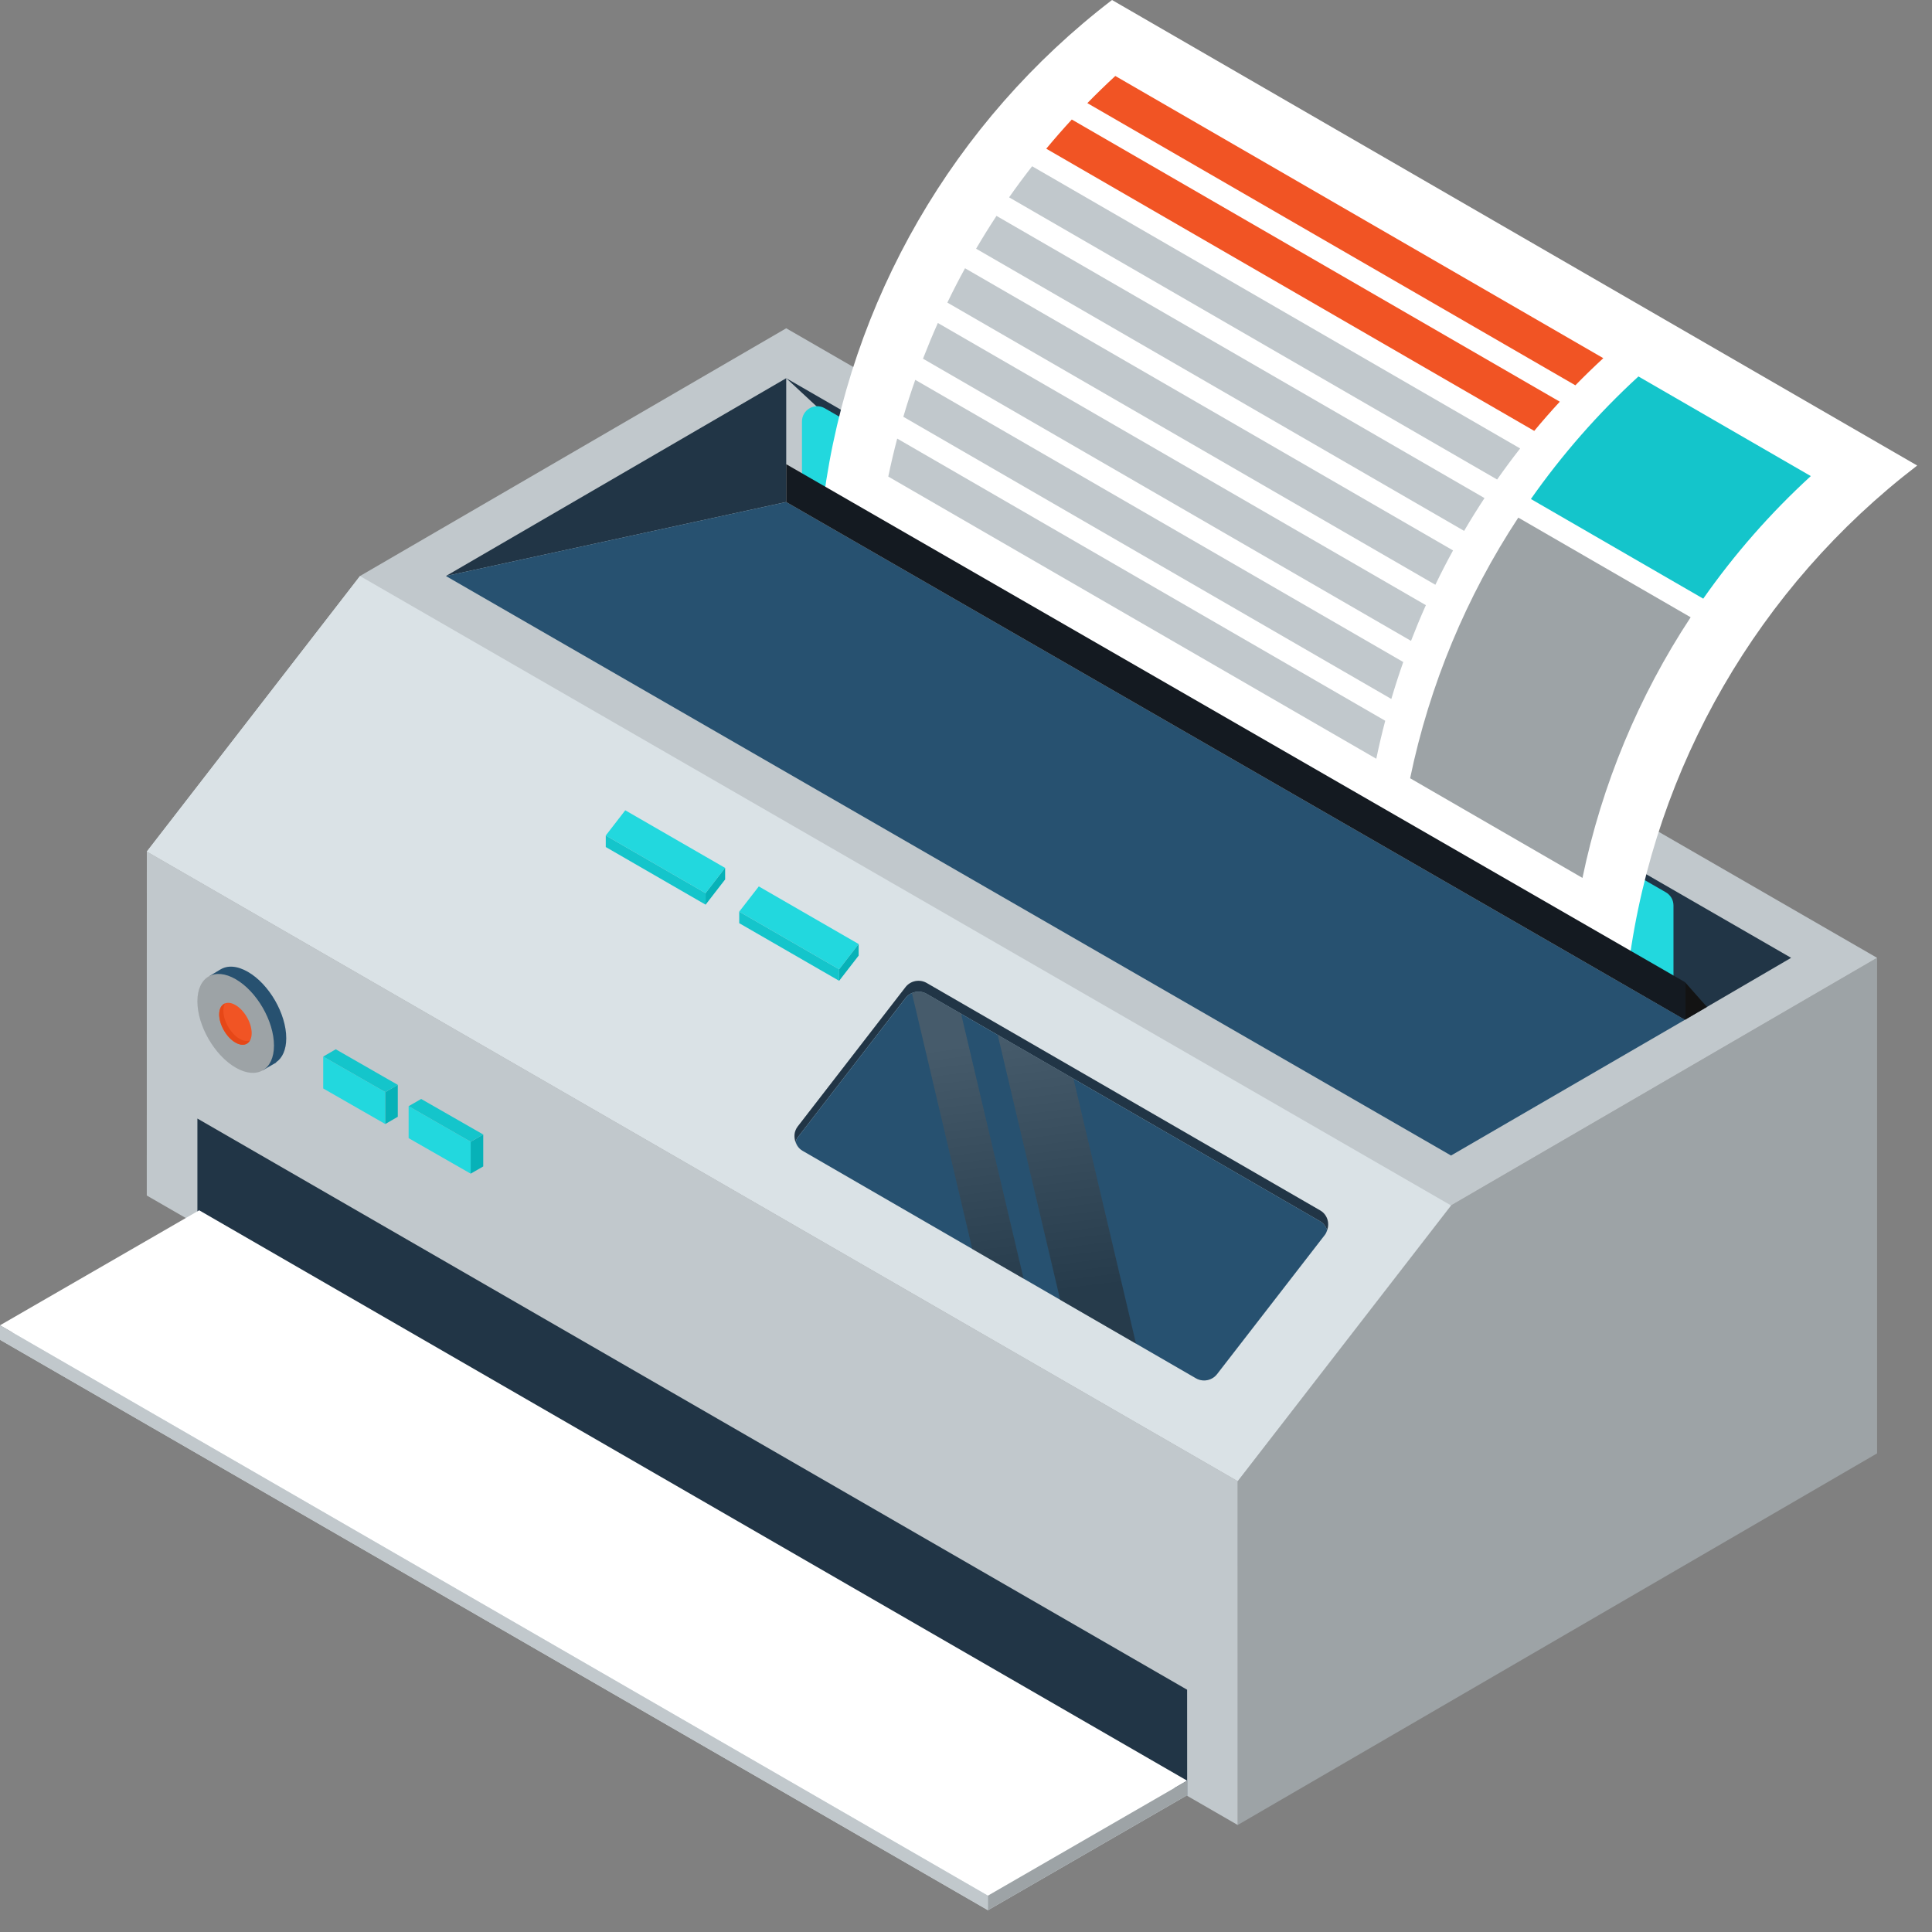
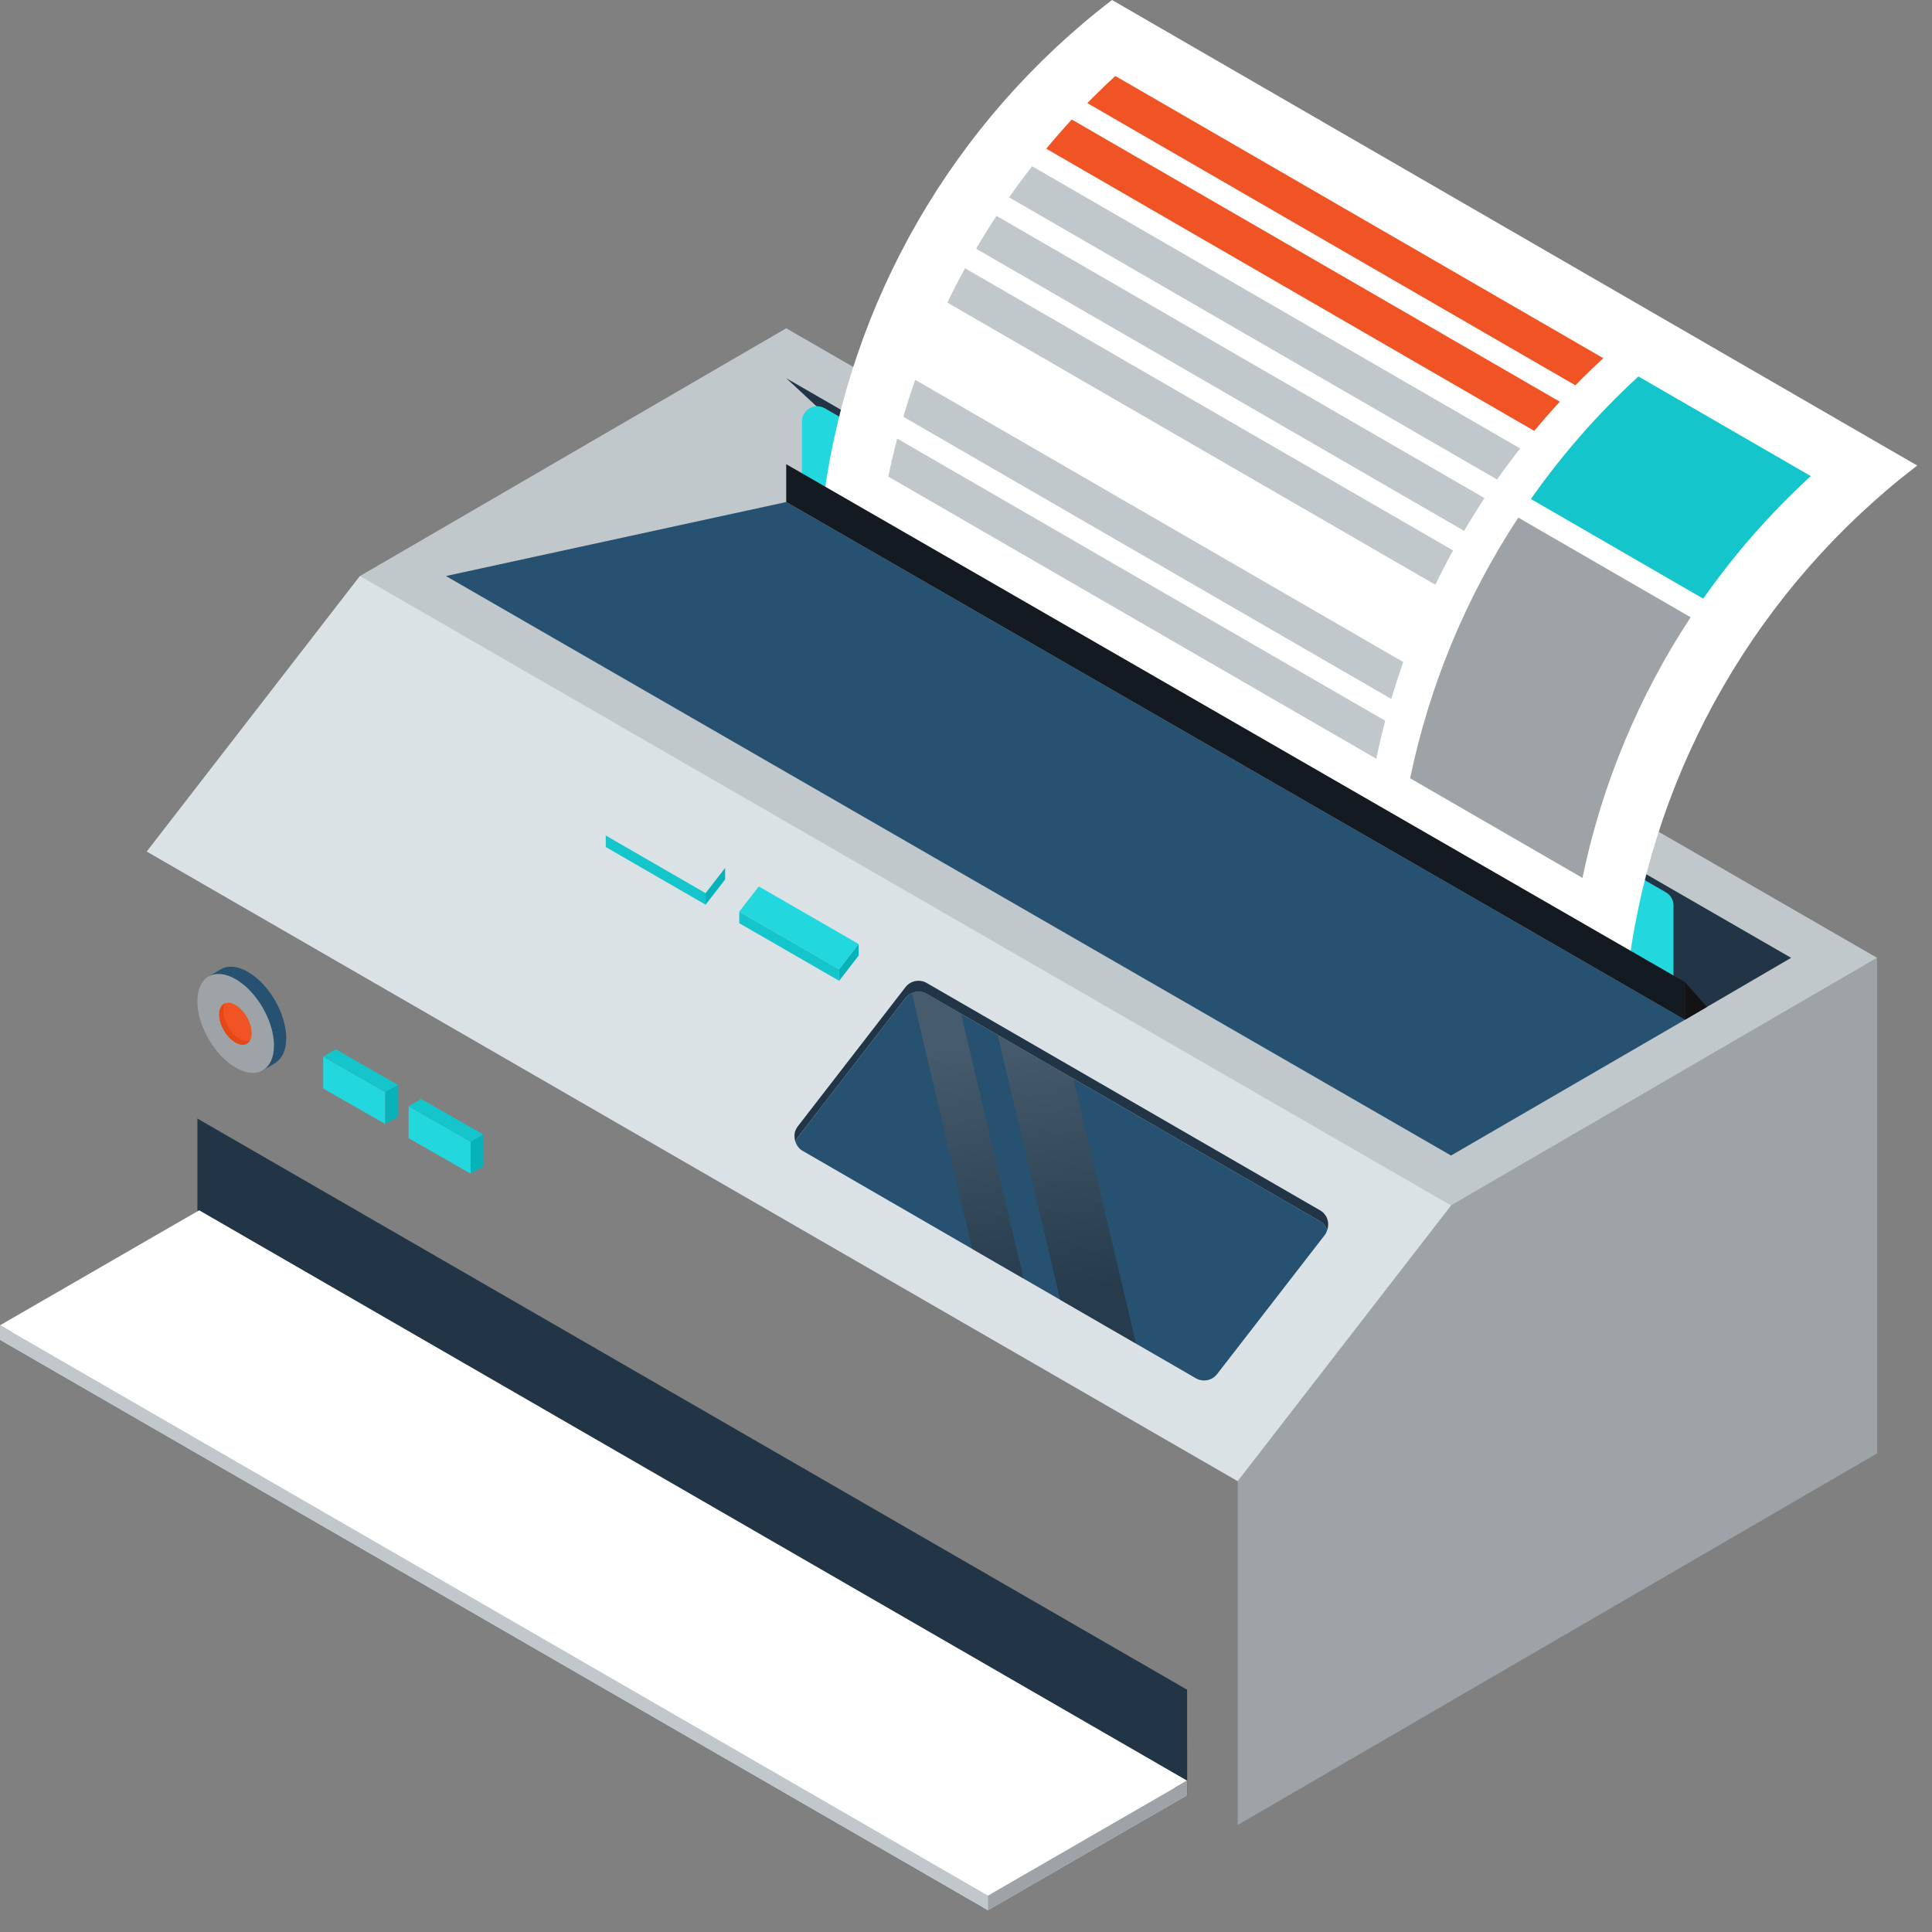
<svg xmlns="http://www.w3.org/2000/svg" width="74" height="74" viewBox="0 0 74 74" fill="none">
  <rect x="0" y="0" width="74" height="74" fill="#808080" stroke="none" />
  <g clip-path="url(#clip0)">
    <path d="M47.407 69.901L71.896 55.668V36.687L55.578 46.171L47.406 56.729L47.407 69.901Z" fill="#9DA3A6" />
    <path d="M71.896 36.687L30.114 12.574L13.788 22.063L5.624 32.615L47.406 56.729L55.578 46.171L71.896 36.687Z" fill="#C1C8CC" />
-     <path d="M47.407 69.901L47.406 56.729L5.624 32.615L5.622 45.791L47.407 69.901Z" fill="#C1C8CC" />
    <path d="M7.561 46.909V42.843L45.469 64.72L45.471 68.784L7.561 46.909Z" fill="#213546" />
    <path d="M55.578 46.171L13.788 22.063L5.624 32.615L47.406 56.729L55.578 46.171Z" fill="#DAE2E6" />
    <path d="M50.566 46.362L35.495 37.651C35.223 37.494 34.876 37.562 34.682 37.811L30.554 43.147C30.321 43.448 30.406 43.886 30.737 44.077L45.803 52.79C46.075 52.947 46.422 52.88 46.615 52.631L50.748 47.292C50.982 46.99 50.896 46.553 50.566 46.362Z" fill="#C1C8CC" />
    <path d="M50.566 46.779L35.495 38.069C35.223 37.911 34.876 37.979 34.682 38.228L30.554 43.564C30.512 43.618 30.492 43.679 30.471 43.74C30.402 43.546 30.416 43.325 30.554 43.147L34.682 37.811C34.875 37.562 35.222 37.494 35.495 37.651L50.566 46.362C50.837 46.518 50.931 46.838 50.832 47.116C50.784 46.981 50.701 46.857 50.566 46.779Z" fill="#213546" />
    <path d="M68.604 36.687L30.114 14.486L43.321 26.738L64.539 39.059L68.604 36.687Z" fill="#213546" />
-     <path d="M30.114 14.486V19.229L17.08 22.063L30.114 14.486Z" fill="#213546" />
+     <path d="M30.114 14.486V19.229L30.114 14.486Z" fill="#213546" />
    <path d="M55.578 44.259L64.539 39.059L30.114 19.229L17.08 22.063L55.578 44.259Z" fill="#275170" />
    <path d="M30.717 18.864V16.144C30.717 15.695 31.202 15.414 31.591 15.638L63.806 34.177C63.987 34.281 64.098 34.473 64.098 34.682V37.4C64.098 37.848 63.613 38.13 63.224 37.906L31.009 19.37C30.828 19.267 30.717 19.073 30.717 18.864Z" fill="#22D8DE" />
    <path d="M31.545 19.108C41.824 25.051 52.105 30.995 62.384 36.939C63.388 29.356 67.362 22.483 73.433 17.831C63.152 11.888 52.872 5.943 42.593 0C36.521 4.652 32.548 11.525 31.545 19.108Z" fill="white" />
    <path d="M58.637 19.113C60.837 20.385 63.038 21.658 65.238 22.93C66.43 21.229 67.81 19.653 69.358 18.235C67.157 16.963 64.957 15.69 62.756 14.419C61.21 15.837 59.83 17.413 58.637 19.113Z" fill="#14C5CB" />
    <path d="M54.011 29.809C56.211 31.081 58.411 32.354 60.612 33.626C61.356 30.045 62.769 26.661 64.756 23.643C62.556 22.371 60.355 21.098 58.154 19.826C56.168 22.844 54.754 26.229 54.011 29.809Z" fill="#9DA3A6" />
    <path d="M41.648 3.95C47.877 7.552 54.108 11.155 60.34 14.758C60.688 14.402 61.044 14.057 61.41 13.719C55.181 10.116 48.95 6.514 42.719 2.91C42.352 3.248 41.995 3.595 41.648 3.95Z" fill="#F15424" />
    <path d="M40.074 5.696C46.305 9.299 52.535 12.901 58.765 16.504C59.081 16.123 59.408 15.75 59.744 15.386C53.514 11.784 47.283 8.181 41.052 4.578C40.716 4.942 40.39 5.315 40.074 5.696Z" fill="#F15424" />
    <path d="M38.651 7.559C44.881 11.162 51.113 14.764 57.343 18.367C57.626 17.963 57.92 17.566 58.225 17.177C51.994 13.573 45.764 9.97 39.533 6.368C39.229 6.757 38.934 7.154 38.651 7.559Z" fill="#C1C8CC" />
    <path d="M37.387 9.526C43.617 13.129 49.849 16.731 56.079 20.334C56.328 19.909 56.589 19.489 56.86 19.078C50.63 15.474 44.398 11.872 38.168 8.269C37.896 8.682 37.637 9.101 37.387 9.526Z" fill="#C1C8CC" />
    <path d="M36.286 11.59C42.516 15.193 48.747 18.795 54.978 22.398C55.192 21.954 55.417 21.515 55.655 21.083C49.424 17.48 43.193 13.878 36.963 10.275C36.726 10.707 36.5 11.146 36.286 11.59Z" fill="#C1C8CC" />
-     <path d="M35.353 13.739C41.584 17.342 47.816 20.944 54.045 24.547C54.224 24.086 54.413 23.629 54.614 23.179C48.383 19.576 42.153 15.974 35.922 12.371C35.722 12.821 35.532 13.278 35.353 13.739Z" fill="#C1C8CC" />
    <path d="M34.6 15.964C40.83 19.567 47.061 23.169 53.291 26.772C53.432 26.296 53.584 25.824 53.748 25.357C47.518 21.755 41.287 18.152 35.057 14.549C34.892 15.016 34.739 15.487 34.6 15.964Z" fill="#C1C8CC" />
    <path d="M34.023 18.254C40.254 21.856 46.485 25.459 52.715 29.062C52.817 28.573 52.931 28.087 53.057 27.607C46.827 24.005 40.596 20.402 34.365 16.799C34.239 17.279 34.125 17.765 34.023 18.254Z" fill="#C1C8CC" />
    <path d="M64.539 37.618V39.059L30.114 19.229V17.78L64.539 37.618Z" fill="#141A21" />
    <path d="M64.539 37.618L65.379 38.568L64.539 39.059V37.618Z" fill="#131313" />
    <path d="M45.47 68.76L7.629 46.913L0 51.317L37.84 73.165L45.47 68.76Z" fill="#DAE2E6" />
    <path d="M45.47 68.204L7.629 46.357L0 50.762L37.84 72.609L45.47 68.204Z" fill="white" />
    <path d="M37.84 73.165V72.609L0 50.762V51.317L37.84 73.165Z" fill="#C1C8CC" />
    <path d="M37.84 72.609V73.165L45.47 68.76V68.204L37.84 72.609Z" fill="#9DA3A6" />
    <path d="M8.03 37.381L8.444 37.131L8.445 37.132C8.712 36.969 9.084 36.986 9.497 37.225C10.308 37.693 10.964 38.83 10.964 39.766C10.964 40.207 10.816 40.523 10.576 40.687V40.7L10.055 41L10.013 40.802C9.852 40.779 9.678 40.719 9.496 40.614C8.685 40.146 8.029 39.009 8.029 38.073C8.029 37.795 8.088 37.566 8.191 37.394L8.03 37.381Z" fill="#275170" />
    <path d="M7.56 38.352C7.56 39.288 8.216 40.425 9.027 40.893C9.838 41.361 10.494 40.982 10.494 40.046C10.494 39.11 9.838 37.973 9.027 37.505C8.217 37.037 7.56 37.416 7.56 38.352Z" fill="#9DA3A6" />
    <path d="M8.396 38.854C8.396 39.25 8.674 39.734 9.018 39.932C9.362 40.13 9.64 39.969 9.64 39.573C9.64 39.176 9.362 38.693 9.018 38.495C8.675 38.296 8.396 38.457 8.396 38.854Z" fill="#F15424" />
    <path d="M8.619 38.436C8.579 38.507 8.555 38.599 8.555 38.711C8.555 39.108 8.833 39.591 9.177 39.789C9.33 39.877 9.468 39.891 9.576 39.849C9.475 40.03 9.265 40.074 9.018 39.932C8.674 39.734 8.396 39.25 8.396 38.854C8.396 38.633 8.484 38.488 8.619 38.436Z" fill="#E64717" />
    <path d="M14.757 43.053V41.83L12.38 40.469V41.691L14.757 43.053Z" fill="#22D8DE" />
    <path d="M14.757 43.053V41.83L15.236 41.553V42.775L14.757 43.053Z" fill="#07B2B8" />
    <path d="M12.38 40.469L12.86 40.19L15.236 41.553L14.757 41.83L12.38 40.469Z" fill="#14C5CB" />
    <path d="M18.028 44.954V43.731L15.651 42.37V43.593L18.028 44.954Z" fill="#22D8DE" />
    <path d="M18.028 44.954V43.731L18.509 43.454V44.677L18.028 44.954Z" fill="#07B2B8" />
    <path d="M15.651 42.37L16.132 42.093L18.509 43.454L18.028 43.731L15.651 42.37Z" fill="#14C5CB" />
    <path d="M30.438 43.433C30.454 43.332 30.488 43.235 30.555 43.148L34.682 37.812L30.555 43.148C30.486 43.234 30.451 43.332 30.438 43.433Z" fill="#C1C8CC" />
    <path d="M30.472 43.74C30.439 43.648 30.426 43.552 30.438 43.455C30.429 43.551 30.438 43.648 30.472 43.74Z" fill="#C1C8CC" />
    <path d="M50.747 46.527C50.771 46.557 50.783 46.591 50.801 46.625C50.784 46.592 50.769 46.558 50.747 46.527Z" fill="#C1C8CC" />
    <path d="M30.555 43.564L34.683 38.228C34.876 37.979 35.223 37.911 35.496 38.069L50.567 46.779C50.702 46.857 50.785 46.981 50.833 47.116C50.812 47.177 50.791 47.237 50.75 47.292L46.617 52.631C46.424 52.88 46.077 52.948 45.805 52.79L30.739 44.077C30.603 43.999 30.521 43.875 30.473 43.74C30.493 43.68 30.513 43.618 30.555 43.564Z" fill="#275170" />
    <path d="M50.832 47.116C50.855 47.053 50.863 46.989 50.867 46.925C50.865 46.99 50.854 47.053 50.832 47.116Z" fill="#C1C8CC" />
-     <path d="M50.843 46.725C50.859 46.777 50.865 46.827 50.867 46.882C50.866 46.828 50.857 46.775 50.843 46.725Z" fill="#C1C8CC" />
    <path opacity="0.5" d="M39.206 48.975L37.241 47.839L34.931 38.046C35.109 37.968 35.316 37.966 35.494 38.069L36.812 38.831L39.206 48.975Z" fill="url(#paint0_linear)" />
    <path opacity="0.5" d="M43.511 51.464L40.608 49.786L38.216 39.642L41.117 41.318L43.511 51.464Z" fill="url(#paint1_linear)" />
    <path d="M32.889 36.159L29.064 33.952L28.314 34.918L32.141 37.126L32.889 36.159Z" fill="#22D8DE" />
    <path d="M28.314 34.918V35.36L32.141 37.567V37.126L28.314 34.918Z" fill="#14C5CB" />
    <path d="M32.889 36.601L32.141 37.567V37.126L32.889 36.159V36.601Z" fill="#07B2B8" />
-     <path d="M27.774 33.243L23.949 31.036L23.202 32.002L27.026 34.21L27.774 33.243Z" fill="#22D8DE" />
    <path d="M23.202 32.002V32.443L27.026 34.651V34.21L23.202 32.002Z" fill="#14C5CB" />
    <path d="M27.774 33.685L27.026 34.651V34.21L27.774 33.243V33.685Z" fill="#07B2B8" />
  </g>
  <defs>
    <linearGradient id="paint0_linear" x1="36.271" y1="37.017" x2="37.847" y2="49.854" gradientUnits="userSpaceOnUse">
      <stop offset="0.235" stop-color="#666666" />
      <stop offset="1" stop-color="#262626" />
    </linearGradient>
    <linearGradient id="paint1_linear" x1="39.762" y1="36.589" x2="41.339" y2="49.426" gradientUnits="userSpaceOnUse">
      <stop offset="0.235" stop-color="#666666" />
      <stop offset="1" stop-color="#262626" />
    </linearGradient>
    <clipPath id="clip0">
      <rect width="73.433" height="73.165" fill="white" />
    </clipPath>
  </defs>
</svg>